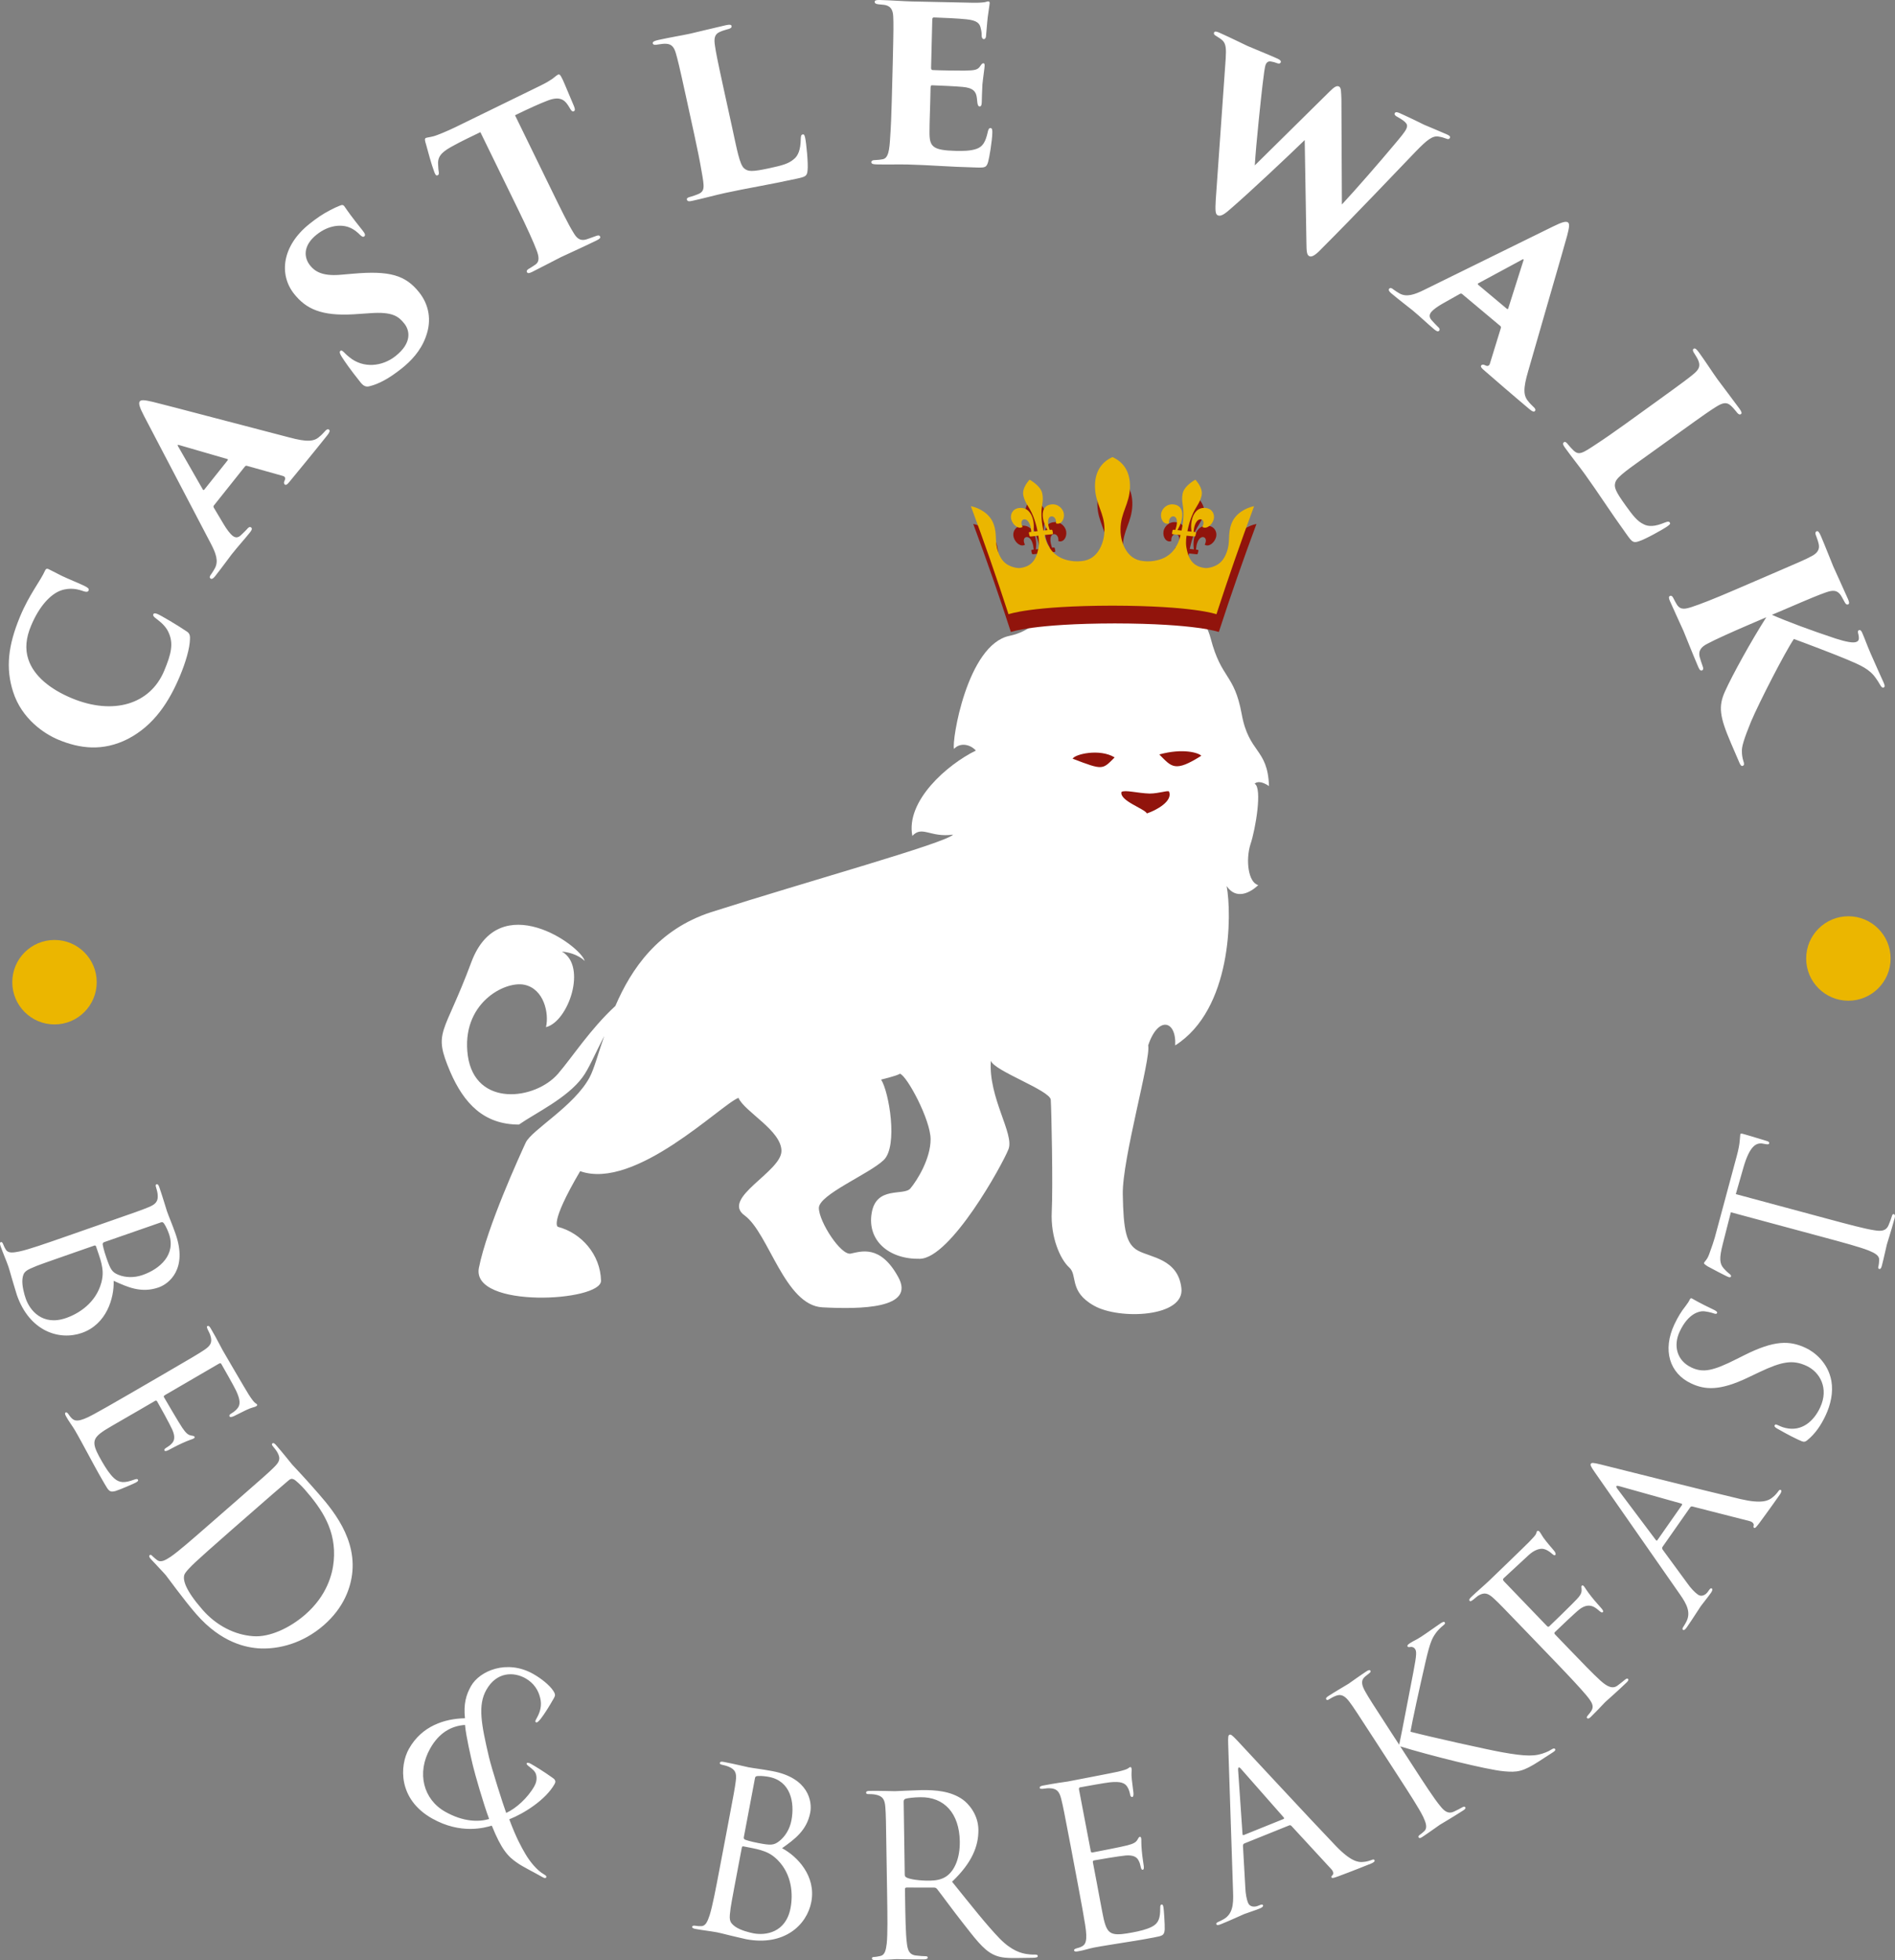
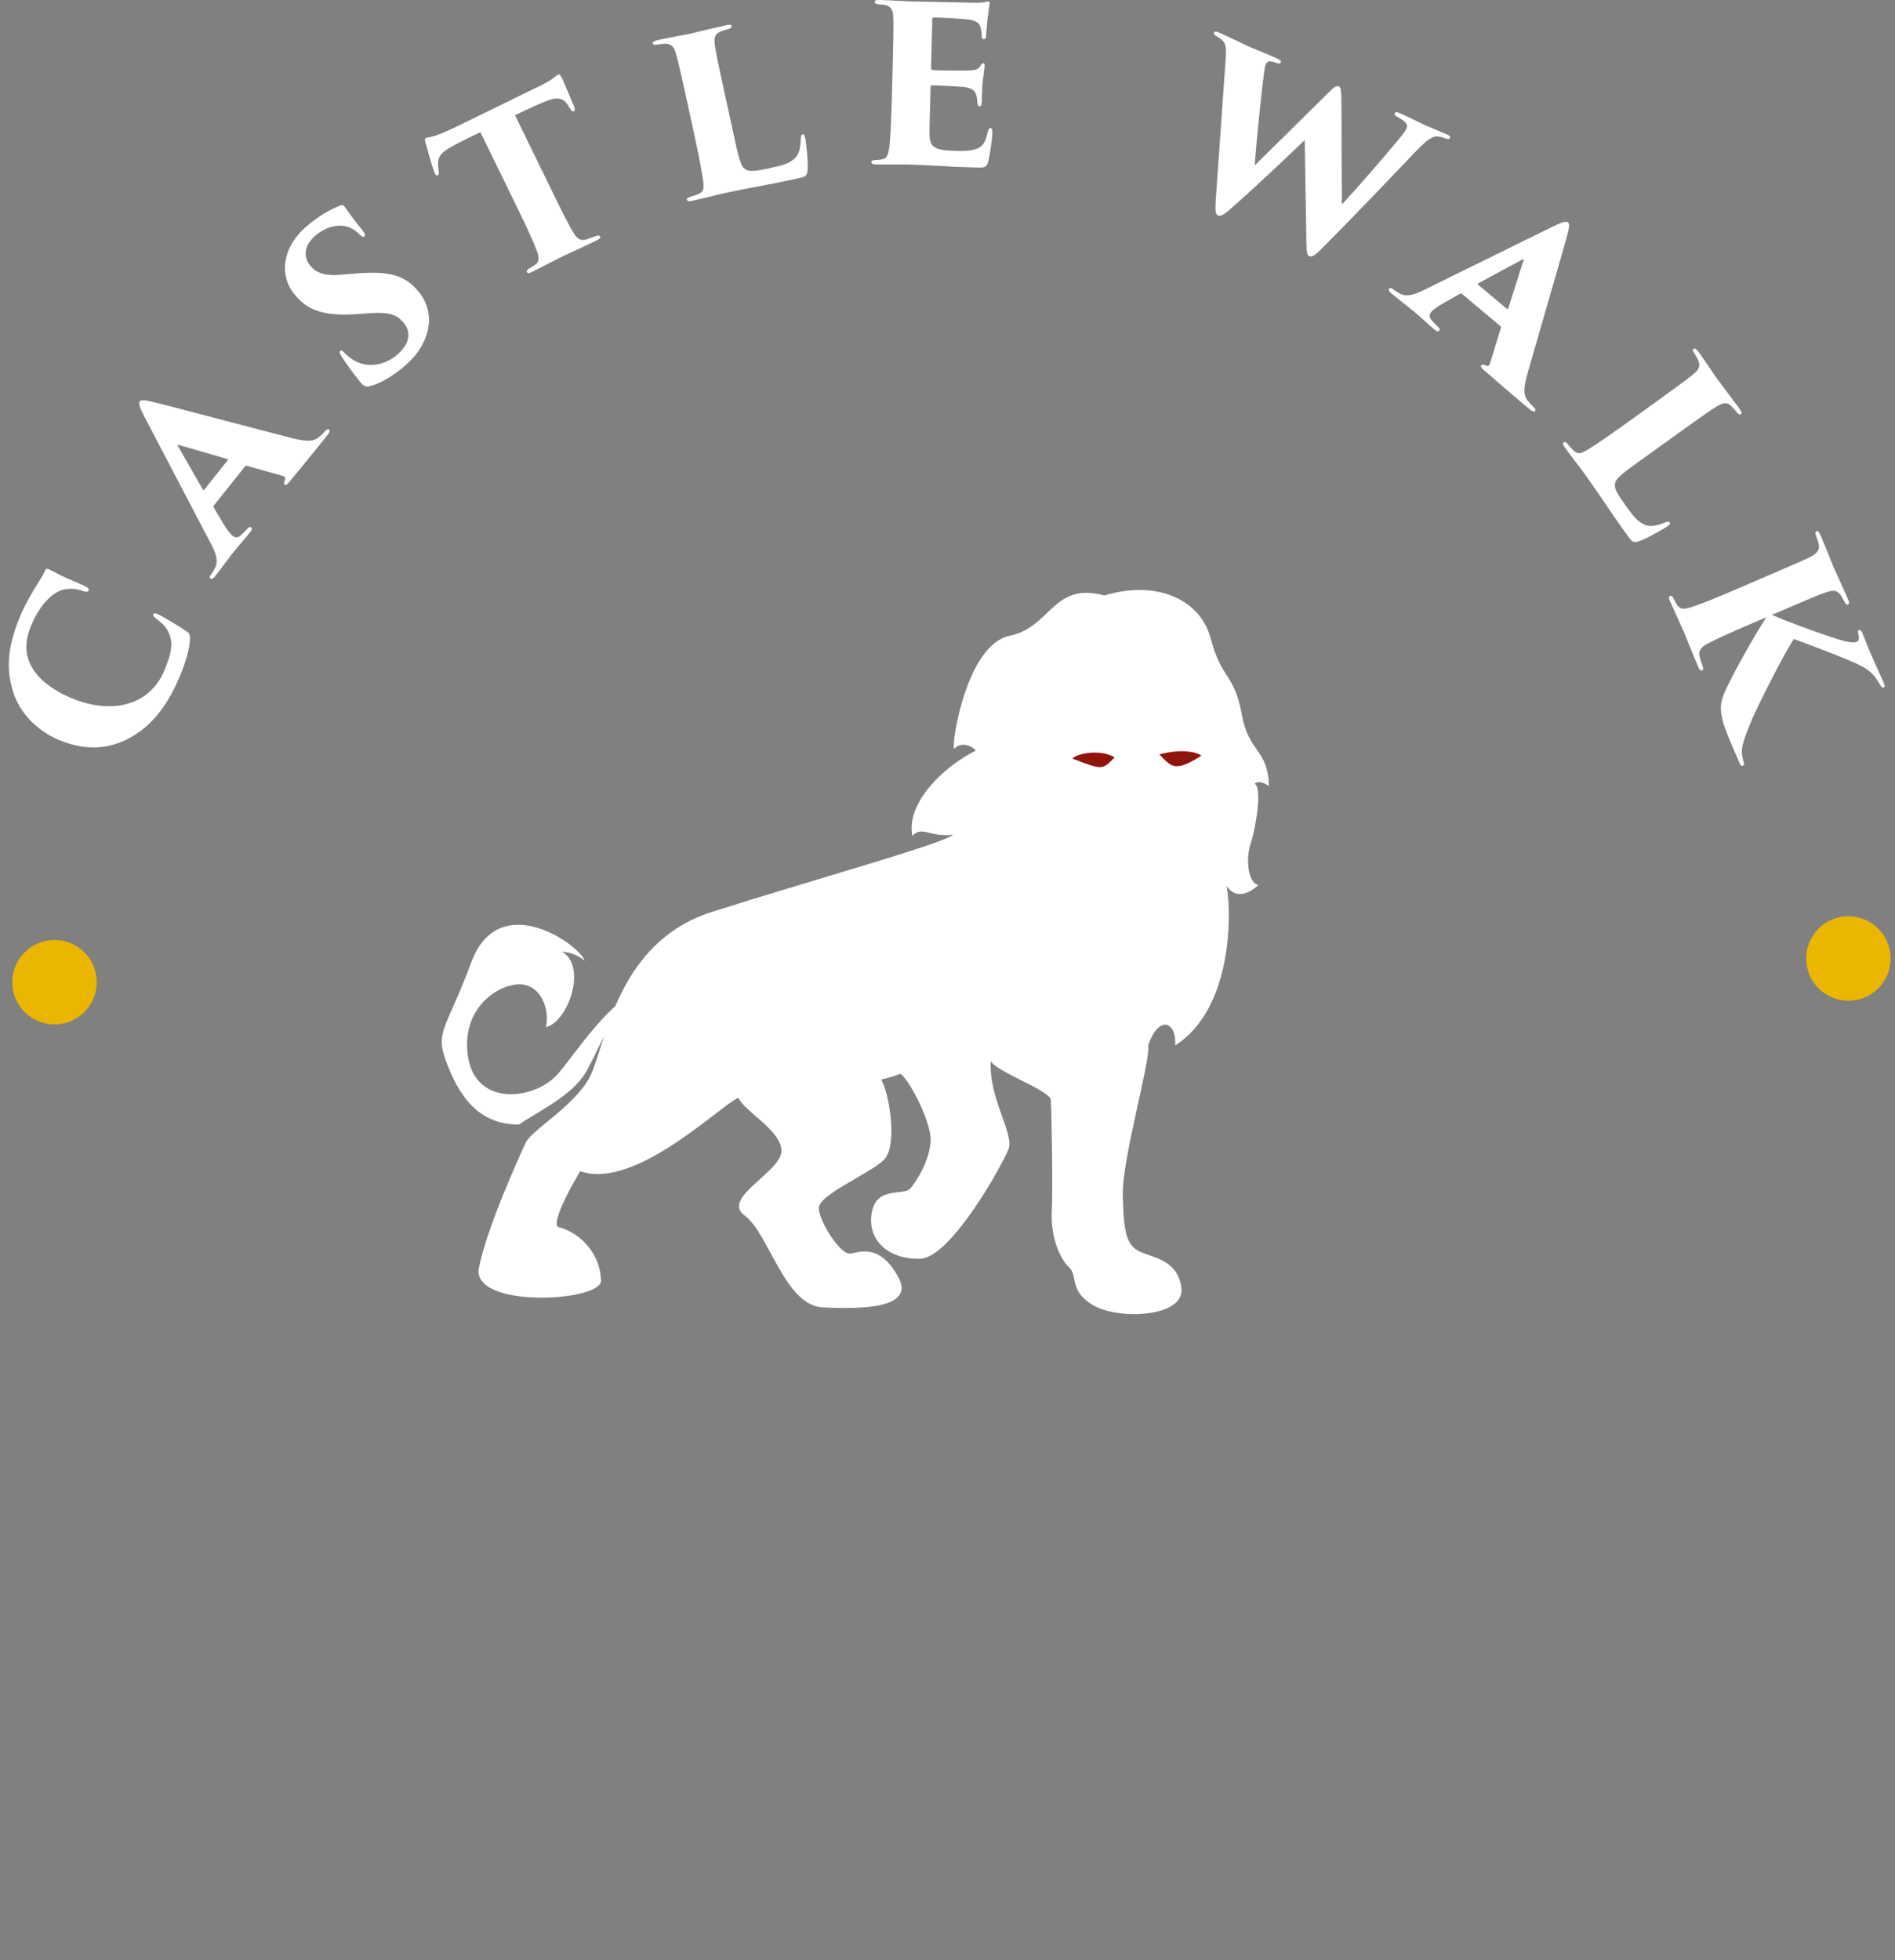
<svg xmlns="http://www.w3.org/2000/svg" xmlns:xlink="http://www.w3.org/1999/xlink" version="1.1" id="Layer_1" x="0px" y="0px" viewBox="0 0 848.41 877.29" style="enable-background:new 0 0 848.41 877.29;" xml:space="preserve">
  <rect x="0" y="0" width="848.41" height="877.29" fill="#808080" stroke="none" />
  <style type="text/css"> .st0{clip-path:url(#SVGID_2_);fill:#EBB600;} .st1{clip-path:url(#SVGID_2_);fill:#FFFFFF;} .st2{clip-path:url(#SVGID_2_);fill:#91140C;} </style>
  <g>
    <defs>
      <rect id="SVGID_1_" x="0" width="848.41" height="877.29" />
    </defs>
    <clipPath id="SVGID_2_">
      <use xlink:href="#SVGID_1_" style="overflow:visible;" />
    </clipPath>
    <path class="st0" d="M24.4,458.51c10.44,0,18.9-8.46,18.9-18.9c0-10.44-8.46-18.9-18.9-18.9s-18.9,8.46-18.9,18.9 C5.5,450.05,13.96,458.51,24.4,458.51" />
    <path class="st0" d="M827.54,447.9c10.44,0,18.9-8.46,18.9-18.9c0-10.44-8.46-18.9-18.9-18.9c-10.44,0-18.9,8.46-18.9,18.9 C808.64,439.44,817.11,447.9,827.54,447.9" />
    <path class="st1" d="M275.5,450.25c-11.23,10.35-19.25,22.89-25.66,30.33c-10.21,11.81-37.04,15.17-40.39-8.02 c-3.21-23.33,16.48-33.68,25.37-31.79c8.75,1.9,11.08,12.83,9.62,18.96c10.06-2.48,18.52-27.27,7.15-33.83 c7.15,0.73,10.21,4.23,10.21,4.23c-1.9-7-38.21-32.96-50.75,0.44c-12.4,33.39-17.35,30.62-9.48,49.14 c6.12,14.14,15.02,23.62,30.77,23.62c7.29-5.1,21.58-11.81,28.43-21.14c2.77-3.65,5.69-10.65,9.77-18.52 c-2.77,7.87-4.52,14.73-6.56,18.52c-6.85,12.83-25.81,23.48-28.58,29.16c-2.62,5.69-17.35,37.77-21,56.14 c-3.5,18.37,54.97,15.16,54.68,5.69c-0.29-11.67-8.75-21.29-19.25-24.06c0,0-4.23-0.87,9.91-24.93 c24.64,8.75,63.14-29.89,70.87-32.81c2.77,6.27,19.25,14.58,19.25,23.77c0,9.33-27.27,21.14-16.48,28.87 c10.79,7.87,17.94,40.25,34.85,41.12c16.77,0.87,42,0.73,33.83-13.71c-8.02-14.58-16.77-11.23-21.15-10.35 c-4.37,1.02-14.29-14.29-14.29-20.42c0-5.98,22.46-15.16,29.02-21.44c6.56-6.27,2.33-30.77-1.17-36.02c0,0,6.85-1.6,8.46-2.62 c3.21,1.02,13.71,20.71,13.71,29.31c0,8.75-5.98,18.37-9.04,22.02c-2.92,3.5-15.31-1.31-17.35,11.08 c-2.04,12.25,7.73,20.71,21.58,20.42c13.85-0.29,36.89-42,39.66-49c2.77-6.85-9.04-23.04-7.88-39.66 c1.31,4.52,26.54,13.27,26.83,17.5c0.29,4.23,1.02,38.35,0.44,50.02c-0.58,11.52,3.79,21.29,7.73,24.94 c4.08,3.5-0.29,10.79,11.23,17.21c11.37,6.42,40.68,5.1,39.08-7.88c-1.46-13.12-13.85-13.71-19.39-16.77 c-5.4-2.92-6.56-9.33-6.85-25.23c-0.29-15.89,12.69-60.81,11.37-66.64c4.38-13.27,12.69-11.38,12.1,0 c25.52-16.19,25.37-58.77,23.04-71.31c4.23,6.27,10.5,3.06,14.14-0.44c0,0,4.52,1.17,0,0c-4.52-1.17-5.69-11.23-3.5-18.23 c2.33-6.85,5.39-25.37,1.89-27.12c0,0,1.6-2.19,6.42,1.02c-0.58-17.06-9.04-14.44-12.25-32.37c-3.35-18.08-9.04-15.31-13.85-33.68 c-4.81-18.23-25.23-26.1-47.54-19.25c-23.33-6.27-23.62,14.14-42.58,18.08c-18.96,3.94-25.96,47.39-24.79,50.6 c2.62-2.92,7.14-2.19,9.77,0.73c-12.83,6.27-31.5,22.6-28.43,38.21c4.37-4.81,8.02,0.87,18.23-0.58 c-3.35,3.79-65.47,21-108.35,34.71C294.6,415.99,282.65,433.63,275.5,450.25" />
-     <path class="st2" d="M523.4,354.3c-0.29-0.73-4.52,0.88-8.75,0.88c-5.25-0.15-10.94-1.75-12.54-0.73 c-1.02,3.94,10.21,7.44,11.37,9.62C517.86,362.62,525.15,358.53,523.4,354.3" />
    <path class="st2" d="M480.23,339.58c1.02-2.04,12.1-4.67,18.81-0.58C493.5,344.53,493.94,344.83,480.23,339.58" />
    <path class="st2" d="M537.83,338.26c-1.17-1.31-8.17-3.5-18.81-0.58C524.56,343.22,525.87,345.85,537.83,338.26" />
-     <path class="st1" d="M777.14,534.46c1.19-4.04,2.29-8.1,3.48-12.14c2.7-9.24,5.55-10.96,8.53-10.47c0.39,0.11,0.7,0.09,1.09,0.19 c1.38,0.27,1.72,0.15,1.85-0.33c0.1-0.39-0.2-0.78-1.08-1.02c-1.06-0.29-7.66-2.38-10.57-3.16c-0.58-0.16-1.16-0.31-1.29,0.17 c-0.1,0.39-0.05,1.34-0.25,2.84c-0.13,1.63-0.53,3.91-1.37,7l-9.78,36.3c-0.31,1.16-1.5,4.79-2.54,7.52 c-0.9,2.56-2.13,3.27-2.31,3.95c-0.1,0.39,1.05,1.11,1.58,1.46c0.72,0.4,8.53,4.58,9.49,4.84c0.58,0.16,0.92,0.04,1-0.25 c0.1-0.39-0.01-0.73-0.71-1.23c-0.6-0.47-1.2-0.95-2.56-2.45c-1.91-2.17-1.96-4.68-0.44-10.71c1.18-4.77,2.48-9.61,3.67-14.38 l40.95,11.03c9.29,2.5,16.94,4.56,20.88,6.14c2.7,1.14,4.7,2.2,4.57,4.24c-0.04,0.92-0.16,2.14-0.39,3.01 c-0.16,0.58,0.08,0.85,0.37,0.93c0.58,0.16,0.91-0.28,1.19-1.34c0.78-2.9,2.13-9.08,2.26-9.57c0.13-0.48,2.06-6.5,3.5-11.83 c0.29-1.07,0.13-1.63-0.36-1.76c-0.29-0.08-0.63,0.04-0.79,0.62c-0.23,0.87-1,2.95-1.56,4.25c-1.17,2.8-3.46,2.81-6.34,2.34 c-4.2-0.61-11.84-2.67-21.14-5.17L777.14,534.46z M817.31,633.59c2.3-4.9,3.51-10.31,2.62-15.49c-1.51-8.35-7.72-13.04-11.45-14.78 c-7.26-3.41-14.08-3.51-27.55,3.24l-3.19,1.6c-10.9,5.52-15.27,6.34-20.44,3.92c-6.62-3.11-8.23-9.84-5.29-16.1 c3.92-8.35,8.88-9.01,10.13-9.09c1.25-0.08,3.96,0.53,5.09,0.95c0.77,0.25,1.27,0.37,1.52-0.17c0.21-0.45-0.34-0.93-1.79-1.61 c-6.17-2.9-9-4.66-9.45-4.88c-0.45-0.21-0.72-0.12-1.06,0.61c-0.34,0.73-0.77,1.41-1.94,2.96c-1.61,2.01-3.21,4.48-4.87,8.01 c-5.41,11.53-2.19,21.9,7.52,26.45c6.17,2.9,12.82,3.36,25.23-2.55l5.27-2.51c10.11-4.78,14.97-5.71,21.23-2.77 c5.81,2.73,10.07,9.93,5.98,18.64c-2.85,6.08-8.21,10.88-15.56,9.09c-1.4-0.32-2.67-0.92-3.49-1.3c-0.73-0.34-1.04-0.38-1.3,0.17 c-0.21,0.45,0.16,0.85,1.11,1.41c1.41,0.77,4.87,2.84,9.41,4.97c2.45,1.15,2.86,1.23,4.09,0.26 C812.71,641.73,815.31,637.86,817.31,633.59 M742.02,689.35c-0.17,0.25-0.45,0.29-0.75-0.16l-17.1-22.76 c-0.94-1.27-0.66-1.68,0.86-1.23l27.63,7.74c0.39,0.15,0.63,0.32,0.34,0.73L742.02,689.35z M756.71,674.67 c0.29-0.41,0.57-0.46,1.01-0.39l25.55,6.52c1.66,0.43,2.05,1.44,1.87,2.05c-0.15,0.39-0.16,0.75,0.17,0.98 c0.49,0.35,1.12-0.56,2.3-2.06c4.13-5.55,8.34-11.54,9.2-12.77c0.63-0.9,0.99-1.76,0.49-2.1c-0.41-0.29-0.78,0.07-1.13,0.56 c-0.46,0.66-1.46,1.91-2.74,2.86c-1.7,1.38-4.68,2.84-14.06,0.67c-15.99-3.74-58.93-14.62-62.91-15.57 c-3.24-0.8-3.88-0.76-4.22-0.27c-0.35,0.49-0.08,1.17,1.93,4.05l37.92,54.37c3.07,4.35,5.04,8.18,2.88,12.3 c-0.38,0.71-0.81,1.51-1.22,2.09c-0.52,0.74-0.64,1.26-0.31,1.49c0.49,0.35,1-0.03,1.75-1.1c2.7-3.86,5.62-8.55,6.26-9.45 c0.63-0.9,3.18-4.01,4.56-5.98c0.52-0.74,0.87-1.59,0.38-1.94c-0.33-0.23-0.66-0.1-1.24,0.72c-0.17,0.25-0.35,0.49-0.52,0.74 c-0.98,1.4-2.81,2.44-4.45,1.29c-1.48-1.04-3.16-2.83-4.69-5l-11.08-15.11c-0.3-0.45-0.37-0.87-0.08-1.28L756.71,674.67z M696.14,743.58c6.53,6.79,11.33,11.92,14.1,15.23c2.84,3.39,3.38,4.96,2.28,6.85c-0.37,0.63-0.95,1.33-1.6,2.1 c-0.58,0.7-0.59,0.98-0.38,1.2c0.42,0.43,0.92,0.23,1.71-0.53c1.73-1.67,4.85-4.94,6.22-6.4l0.65-0.62 c0.36-0.35,5.05-4.44,9.09-8.33c0.79-0.76,1.02-1.26,0.67-1.62c-0.28-0.29-0.63-0.22-1.35,0.33c-0.86,0.69-2.16,1.8-3.24,2.56 c-2.16,1.66-4.48,0.84-7.83-2.21c-3.41-3.11-8.35-8.24-14.26-14.38l-5.91-6.14c-0.49-0.51-0.48-0.79-0.12-1.14 c1.23-1.18,9.1-8.76,11.12-10.28c4.24-3.11,6.89-0.79,8.57,0.66c0.77,0.65,1.33,1.09,1.76,0.67c0.36-0.35,0.02-0.85-0.68-1.71 c-0.97-1.15-2.64-2.89-4.51-5.26c-2.08-2.59-2.9-4.17-3.32-4.6c-0.35-0.36-0.63-0.51-0.92-0.23c-0.29,0.28-0.16,0.71-0.1,1.49 c0.17,2.2-0.7,3.18-4.46,6.93c-2.89,2.92-7.01,6.88-9.97,9.73c-0.43,0.42-0.71,0.27-1.13-0.16l-19.18-19.94 c-0.56-0.58-0.55-1-0.11-1.42c3.75-3.47,7.51-6.95,11.26-10.42c2.17-1.94,4.02-2.62,5.58-2.73c1.85-0.11,3.8,1.35,4.85,2.29 c0.7,0.58,1.05,0.8,1.41,0.45c0.29-0.28,0.09-1.2-0.74-2.07c-1.8-2.16-2.91-3.32-4.64-5.69c-0.69-1.01-1.37-2.29-1.72-2.66 c-0.35-0.36-0.77-0.51-1.06-0.23c-0.14,0.14-0.29,0.56-0.37,0.91c-0.23,0.92-1.53,2.17-3.12,3.84 c-1.59,1.67-16.26,15.78-17.7,17.17c-2.6,2.5-5.55,4.93-8.37,7.64c-0.79,0.77-1.02,1.26-0.6,1.69c0.35,0.36,0.99-0.12,1.71-0.68 c0.72-0.55,1.44-1.25,1.95-1.59c2.87-1.79,4.56-1.19,7.07,1.13c2.37,2.17,4.31,4.2,15.16,15.47L696.14,743.58z M622.91,775.5 c-8.51-13.12-10.03-15.48-11.61-18.28c-1.74-3.05-2.16-5.17-0.05-6.9c0.79-0.63,0.87-0.68,1.74-1.37c0.7-0.58,0.76-0.85,0.54-1.19 c-0.27-0.42-0.8-0.32-1.73,0.28c-2.52,1.64-7.66,5.32-8.08,5.6c-0.42,0.27-6.22,3.67-9,5.47c-0.93,0.6-1.24,1.04-0.91,1.54 c0.22,0.34,0.58,0.34,1.25-0.09c0.59-0.38,2.16-1.28,3.25-1.63c2.12-0.78,3.89,0.11,5.91,2.86c1.91,2.58,3.44,4.94,11.95,18.06 l9.6,14.81c5.23,8.08,9.54,14.72,11.41,18.53c1.24,2.66,1.99,4.92,0.53,6.35c-0.65,0.66-1.52,1.34-2.02,1.67 c-0.76,0.49-0.71,0.94-0.54,1.19c0.33,0.5,0.8,0.32,1.73-0.28c2.52-1.64,7.32-5.11,7.74-5.38c0.42-0.27,5.88-3.45,10.51-6.45 c0.93-0.6,1.15-0.99,0.88-1.41c-0.16-0.25-0.63-0.43-1.39,0.07c-0.51,0.33-2.3,1.25-3.58,1.84c-2.74,1.3-4.45-0.22-6.28-2.5 c-2.71-3.26-7.02-9.91-12.25-17.98l-5.62-8.66c13.13,4.03,38.79,10.46,46.4,11.14c5.97,0.55,8.51,0.22,15.83-4.52l6.22-4.03 c0.92-0.6,1.15-0.99,0.88-1.41c-0.27-0.42-0.89-0.26-1.56,0.17c-0.84,0.55-1.74,1.01-2.6,1.33c-4.53,1.86-8.67,1.92-19.77-0.09 c-6.35-1.14-31.75-6.78-40.81-9.15c0.61-3.86,4.04-19.58,6.8-31.53c1.89-8.15,2.83-10.2,4.39-12.4c0.85-1.27,2.15-2.59,3.64-3.79 c0.7-0.58,0.76-0.85,0.54-1.19c-0.22-0.34-0.63-0.43-1.81,0.34c-1.35,0.87-6.15,4.34-8.75,6.03c-2.86,1.85-2.77,1.44-5.21,3.02 c-0.76,0.49-1.15,0.99-0.93,1.32c0.22,0.34,0.5,0.4,1.25,0.27c0.84-0.18,1.69,0.22,2.13,0.89c0.65,1.01,0.86,2.07-0.8,10.56 c-1.7,8.63-5.34,28.07-6.31,32.29L622.91,775.5z M556.82,821.34c-0.28,0.11-0.54,0-0.54-0.54l-1.95-28.4 c-0.1-1.58,0.37-1.77,1.39-0.56l18.96,21.54c0.24,0.33,0.36,0.61-0.11,0.8L556.82,821.34z M577.13,817.03 c0.47-0.19,0.73-0.08,1.06,0.22l17.87,19.38c1.16,1.26,0.94,2.32,0.45,2.73c-0.33,0.24-0.54,0.54-0.39,0.91 c0.22,0.56,1.25,0.15,3.05-0.47c6.49-2.4,13.28-5.14,14.67-5.7c1.02-0.41,1.78-0.94,1.56-1.49c-0.19-0.46-0.69-0.37-1.25-0.15 c-0.74,0.3-2.27,0.81-3.85,0.91c-2.18,0.23-5.47-0.17-12.16-7.09c-11.37-11.84-41.46-44.35-44.28-47.32 c-2.28-2.43-2.84-2.75-3.4-2.52c-0.56,0.22-0.71,0.93-0.58,4.45l2.19,66.25c0.2,5.32-0.23,9.61-4.28,11.89 c-0.71,0.39-1.51,0.82-2.16,1.09c-0.84,0.34-1.23,0.71-1.08,1.08c0.22,0.56,0.86,0.52,2.07,0.03c4.37-1.76,9.37-4.1,10.39-4.52 c1.02-0.41,4.85-1.63,7.08-2.54c0.84-0.34,1.6-0.86,1.37-1.42c-0.15-0.37-0.5-0.45-1.43-0.07c-0.28,0.11-0.56,0.23-0.84,0.34 c-1.58,0.64-3.68,0.51-4.43-1.35c-0.67-1.67-1.11-4.09-1.21-6.75l-1.06-18.71c0-0.54,0.16-0.93,0.63-1.12L577.13,817.03z M482.65,843.76c1.67,8.76,2.54,13.8,3.17,17.66c1.21,7.42,0.2,9.05-1.78,9.93c-0.65,0.33-1.24,0.44-2.21,0.73 c-0.57,0.21-1.03,0.5-0.97,0.8c0.11,0.59,0.64,0.69,1.73,0.49c2.58-0.39,4.87-1.24,7.23-1.69c3.84-0.73,8.41-1.4,12.37-2.06 c3.86-0.64,7.15-1.06,14.43-2.45c3.84-0.73,4.63-0.88,4.83-3.58c0.1-2.16-0.39-9.01-0.54-9.8c-0.13-0.69-0.28-1.48-0.87-1.36 c-0.49,0.09-0.61,0.53-0.6,1.65c0.02,4.38-0.67,6.66-3.63,8.25c-2.51,1.3-5.74,2.02-8.69,2.58c-3.84,0.73-6.54,1.05-8.34,0.67 c-2.65-0.51-3.65-2.57-4.62-6.57c-0.49-2.05-2.58-13.49-3.22-16.84l-1.65-8.67c-0.08-0.39,0.07-0.73,0.56-0.82 c1.67-0.32,11.46-1.98,14.17-2.2c3.62-0.28,5.07,0.87,5.74,2.27c0.46,0.83,0.75,1.8,0.92,2.68c0.15,0.79,0.4,1.56,0.99,1.44 c0.39-0.08,0.5-0.61,0.41-1.61c-0.16-1.4-0.6-3.66-0.88-6.77c-0.33-3.31-0.15-5.07-0.27-5.67c-0.11-0.59-0.35-0.75-0.64-0.69 c-0.39,0.08-0.61,0.53-0.99,1.21c-0.76,1.37-1.98,1.91-4.6,2.61c-2.23,0.63-14.34,2.94-15.62,3.19c-0.49,0.09-0.65-0.18-0.78-0.87 l-5.19-27.18c-0.13-0.69,0.01-1.02,0.4-1.1c1.08-0.21,11.84-2.16,13.55-2.28c4.41-0.43,6.66,0.16,7.79,2.29 c0.45,0.73,0.87,1.88,1.11,3.16c0.15,0.79,0.44,1.24,1.03,1.13c0.39-0.08,0.56-0.82,0.47-1.83c-0.29-2.6-0.55-4.49-0.73-5.98 c-0.33-2.79,0.04-4.09-0.1-4.78c-0.09-0.49-0.27-0.87-0.56-0.81c-0.3,0.06-0.47,0.19-1.01,0.6c-0.53,0.41-2.27,0.94-4.42,1.46 c-2.25,0.53-21.84,4.27-22.53,4.41c-6.26,0.89-8.92,1.4-11.18,1.83c-1.08,0.21-1.54,0.5-1.42,1.09c0.08,0.39,0.68,0.38,1.39,0.35 c0.9-0.07,2.19-0.32,2.91-0.25c3.38,0.07,4.47,1.49,5.31,4.8c0.8,3.11,1.32,5.87,4.26,21.23L482.65,843.76z M404.58,806.32 c-0.01-0.6,0.29-1.01,0.78-1.22c1-0.32,3.7-0.66,6.71-0.7c10.73-0.16,17.45,7.26,17.64,19.79c0.11,7.62-2.41,13.07-5.89,15.53 c-2.28,1.64-5.08,1.98-7.49,2.02c-4.41,0.07-9.03-0.57-10.55-1.45c-0.51-0.29-0.71-0.69-0.72-1.19L404.58,806.32z M397.18,848.14 c0.14,9.62,0.26,17.54-0.18,21.76c-0.36,2.91-0.83,5.13-2.83,5.56c-0.9,0.21-2.1,0.43-3,0.45c-0.6,0.01-0.8,0.31-0.79,0.61 c0.01,0.6,0.51,0.79,1.62,0.78c3.01-0.04,9.32-0.44,9.42-0.44c0.5-0.01,6.82,0.2,12.33,0.12c1.1-0.02,1.6-0.32,1.59-0.82 c-0.01-0.3-0.21-0.6-0.81-0.59c-0.9,0.01-3.11-0.15-4.52-0.34c-3.01-0.36-3.65-2.55-3.99-5.45c-0.56-4.2-0.68-12.12-0.82-21.74 l-0.04-2.41c-0.01-0.5,0.19-0.8,0.69-0.81l12.33,0.02c0.6-0.01,0.9,0.19,1.31,0.58c2.04,2.58,6.85,9.22,11.14,14.67 c5.82,7.43,9.4,12.29,13.75,14.54c2.63,1.36,5.14,1.83,10.75,1.75l7.12-0.1c1.8-0.03,2.4-0.24,2.39-0.84 c-0.01-0.3-0.41-0.6-0.91-0.59c-0.6,0.01-2.01,0.03-3.91-0.24c-2.51-0.36-6.84-1.4-12.34-7.04c-5.9-6.13-12.85-14.95-21.23-25.35 c8.9-8.45,11.9-15.92,11.79-23.33c-0.1-6.92-4.58-11.76-7.12-13.53c-5.37-3.73-12.09-4.23-18.41-4.14 c-3.11,0.05-10.72,0.46-11.82,0.48c-0.5,0.01-6.82-0.2-11.33-0.13c-1.1,0.02-1.6,0.22-1.59,0.83c0.01,0.4,0.41,0.59,0.81,0.59 c0.9-0.01,2.61,0.06,3.41,0.25c3.32,0.65,4.14,2.24,4.39,5.65c0.25,3.2,0.29,6.01,0.52,21.65L397.18,848.14z M332.12,826.98 c0.09-0.49,0.33-0.65,0.72-0.58c1.48,0.28,6.4,1.21,7.65,1.65c2.31,0.74,4.71,1.51,7.63,4.41c6.6,6.66,6.94,15.6,5.82,21.51 c-2.11,11.13-11.22,12.36-16.54,11.36c-1.77-0.34-5.97-1.34-8.39-3.12c-2.77-2.06-2.51-3.43-1.89-8.32 c0.18-1.5,2.49-13.71,3.93-21.29L332.12,826.98z M338.03,795.76c0.11-0.59,0.46-0.83,1.39-0.86c1.65-0.1,3.74,0.2,4.82,0.4 c9.65,1.83,11.64,11.29,10.09,19.46c-0.76,4.04-2.91,7.3-5.43,9.28c-2.52,1.97-3.93,1.91-9.45,0.86c-3.64-0.69-5.36-1.32-5.93-1.53 c-0.46-0.29-0.61-0.53-0.48-1.21L338.03,795.76z M322.28,835.83c-1.79,9.46-3.27,17.24-4.54,21.28c-0.93,2.78-1.76,4.97-3.8,4.99 c-0.92,0.03-1.63,0-2.42-0.15c-1.28-0.24-1.55,0.11-1.61,0.41c-0.09,0.49,0.36,0.78,1.45,0.99c3.45,0.65,6.56,0.94,9.71,1.53 c0.39,0.07,3.13,0.7,5.95,1.43c2.84,0.64,5.95,1.43,7.04,1.64c16.84,3.19,27.19-6.18,29.18-16.72c2.18-11.52-6.24-20.36-13.1-24.01 c5.54-3.95,11.09-7.9,12.62-15.98c0.93-4.92-0.75-15.45-16.9-18.51c-4.53-0.86-8.43-1.29-10.79-1.74 c-0.49-0.09-6.64-1.56-11.08-2.4c-1.08-0.21-1.61-0.1-1.72,0.49c-0.08,0.39,0.28,0.66,1.17,0.83c0.39,0.08,2.05,0.49,2.8,0.84 c3.12,1.3,3.61,3.03,3.17,6.42c-0.4,3.19-0.92,5.95-3.83,21.31L322.28,835.83z M199.31,810.89c-9.78-5.51-12.87-17.38-6.72-28.3 c3.94-6.99,9.39-10.13,15.6-10.54c0.43,4.96,2.65,14.49,3.54,18.22c0.89,3.73,4.68,17.02,7.26,23.88 C214.29,815.54,207.43,815.47,199.31,810.89 M193.46,813.92c12.93,7.28,23.59,4.09,26.73,3.21c4.28,10.58,7.17,13.82,11.43,16.68 c2.65,1.84,6.29,3.54,11.35,6.4c0.79,0.44,1.32,0.51,1.57,0.08c0.29-0.52-0.27-0.96-1.05-1.4c-3.14-1.77-6.44-5.93-8.3-9.17 c-1.66-2.78-4.17-7.3-7.18-15.44c6.5-2.55,16.27-8.66,20.26-15.74c0.49-0.87,0.62-1.72-0.59-2.63c-4.6-3.28-8.04-5.34-10.13-6.52 c-0.7-0.39-1.5-0.61-1.74-0.18c-0.25,0.44,0.49,0.97,1.35,1.68c1.04,0.82,2.42,1.83,2.84,3.33c0.57,2.05-0.01,3.91-0.75,5.22 c-3,5.33-8.31,10.05-12.62,11.99c-1.47-3.93-6.55-20.03-7.7-24.93c-3.52-14.99-5.04-23.32-1.2-30.13 c4.63-8.21,12.3-8.14,17.54-5.19c3.75,2.12,5.75,5.31,6.57,8.76c0.87,3.36,0,6.33-1.48,8.95c-0.74,1.31-0.85,1.71-0.41,1.96 c0.44,0.25,0.99-0.13,2.14-1.55c1.63-2.07,4.02-5.91,5.84-9.14c0.69-1.22,0.9-1.8-0.44-3.7c-1.59-2.28-5.04-5.14-8.8-7.26 c-11.7-6.6-23.95-1.41-27.83,5.49c-2.21,3.93-3.36,8-2.69,14.37c-9.08,0.18-19.29,3.4-25.05,13.62 C178.83,790.26,178.17,805.31,193.46,813.92 M113.11,676.54c5.81-5.08,13.51-11.81,16.14-13.98c0.83-0.72,1.41-0.83,2.3-0.41 c0.83,0.34,3.5,2.93,4.82,4.44c7.85,8.98,14.31,18.51,13.04,32.14c-0.54,5.93-3.1,15.49-12.69,23.87 c-6.94,6.07-16.04,10.29-23.32,9.73c-8.35-0.56-16.59-4.81-22.72-11.83c-7.78-8.91-8.77-13.24-8.2-15.47 c0.3-1.33,3.19-4.12,5.01-5.84c1.37-1.33,8.25-7.47,16.25-14.47L113.11,676.54z M93.08,682.86c-7.25,6.33-13.21,11.54-16.71,13.94 c-2.45,1.61-4.44,2.68-6.06,1.44c-0.75-0.55-1.35-1.08-2.15-1.85c-0.53-0.6-0.89-0.56-1.11-0.36c-0.45,0.4-0.27,0.91,0.45,1.74 c0.99,1.13,2.66,2.74,3.98,4.25c1.46,1.52,2.58,2.8,2.71,2.95c0.33,0.38,2.35,3.14,5.02,6.66c2.61,3.44,5.88,7.64,8.72,10.89 c11.22,12.83,22.44,15.01,28.67,15.29c8.15,0.33,18.9-2.14,28.41-10.45c8.98-7.85,12.15-16.87,12.77-24.08 c1.43-17.1-11.32-30.32-17.85-37.79c-3.96-4.53-8.34-9.09-9.13-9.99c-0.33-0.38-4.26-5.33-7.23-8.73 c-0.73-0.83-1.21-1.08-1.66-0.68c-0.3,0.26-0.19,0.7,0.27,1.23c0.59,0.68,1.64,2.03,2.02,2.76c1.65,2.95,0.77,4.39-1.66,6.78 c-2.28,2.26-4.4,4.11-16.17,14.4L93.08,682.86z M57.53,624.16c-7.71,4.49-12.18,6.98-15.61,8.86c-6.6,3.61-8.47,3.19-9.96,1.62 c-0.53-0.51-0.83-1.03-1.42-1.84c-0.39-0.47-0.81-0.8-1.07-0.65c-0.52,0.3-0.44,0.84,0.11,1.79c1.23,2.3,2.78,4.18,3.99,6.26 c1.97,3.38,4.12,7.46,6.05,10.98c1.88,3.43,3.37,6.39,7.11,12.8c1.97,3.38,2.37,4.07,4.98,3.37c2.07-0.63,8.37-3.37,9.06-3.77 c0.61-0.35,1.3-0.76,1-1.28c-0.25-0.43-0.7-0.4-1.75-0.02c-4.13,1.48-6.5,1.58-8.98-0.68c-2.06-1.94-3.81-4.74-5.32-7.34 c-1.97-3.38-3.16-5.82-3.41-7.64c-0.4-2.67,1.21-4.3,4.66-6.54c1.77-1.15,11.87-6.91,14.81-8.63l7.62-4.44 c0.35-0.2,0.71-0.18,0.96,0.25c0.86,1.47,5.68,10.15,6.78,12.64c1.47,3.32,0.86,5.07-0.24,6.17c-0.63,0.71-1.44,1.3-2.22,1.76 c-0.69,0.4-1.34,0.89-1.03,1.41c0.2,0.35,0.74,0.27,1.65-0.15c1.26-0.62,3.26-1.78,6.09-3.08c3.01-1.41,4.73-1.83,5.25-2.13 c0.52-0.3,0.59-0.58,0.44-0.84c-0.2-0.35-0.7-0.4-1.47-0.53c-1.54-0.26-2.46-1.24-4-3.47c-1.33-1.89-7.54-12.55-8.19-13.67 c-0.25-0.43-0.04-0.67,0.56-1.03l23.91-13.92c0.61-0.35,0.97-0.33,1.17,0.02c0.56,0.95,5.97,10.45,6.65,12.02 c1.87,4.01,2.07,6.34,0.43,8.1c-0.54,0.66-1.48,1.44-2.61,2.1c-0.69,0.4-1.03,0.83-0.72,1.35c0.2,0.35,0.96,0.25,1.88-0.16 c2.35-1.14,4.05-2.01,5.4-2.68c2.53-1.24,3.87-1.32,4.47-1.68c0.43-0.25,0.73-0.54,0.58-0.8c-0.15-0.26-0.34-0.38-0.9-0.75 c-0.56-0.37-1.64-1.83-2.84-3.68c-1.25-1.94-11.29-19.18-11.64-19.79c-2.92-5.61-4.28-7.95-5.44-9.94 c-0.55-0.95-0.98-1.28-1.5-0.98c-0.35,0.2-0.13,0.77,0.14,1.43c0.37,0.83,1.02,1.96,1.2,2.66c1.06,3.21,0.08,4.71-2.77,6.6 c-2.67,1.79-5.1,3.2-18.61,11.07L57.53,624.16z M42.13,557.53c0.47-0.16,0.73-0.04,0.86,0.34c0.49,1.42,2.14,6.15,2.38,7.45 c0.51,2.37,1.05,4.84-0.01,8.81c-2.48,9.04-10.06,13.8-15.74,15.78c-10.7,3.73-16.31-3.55-18.09-8.67 c-0.59-1.7-1.82-5.84-1.48-8.82c0.4-3.43,1.72-3.89,6.26-5.79c1.39-0.59,13.13-4.68,20.41-7.22L42.13,557.53z M72.14,547.08 c0.57-0.2,0.95-0.01,1.44,0.77c0.91,1.38,1.69,3.34,2.06,4.38c3.23,9.28-3.97,15.72-11.83,18.45c-3.88,1.35-7.78,1.12-10.75-0.08 c-2.96-1.2-3.62-2.45-5.46-7.76c-1.22-3.5-1.53-5.31-1.63-5.91c0.02-0.54,0.15-0.79,0.81-1.03L72.14,547.08z M29.55,553.42 c-9.09,3.17-16.57,5.77-20.71,6.68c-2.88,0.58-5.19,0.96-6.23-0.8c-0.49-0.79-0.81-1.42-1.08-2.17c-0.43-1.23-0.87-1.29-1.16-1.19 c-0.47,0.17-0.5,0.7-0.14,1.74c1.15,3.31,2.46,6.15,3.52,9.18c0.13,0.38,0.96,3.06,1.73,5.87c0.86,2.78,1.73,5.87,2.09,6.92 c5.64,16.19,18.92,20.48,29.05,16.95c11.08-3.86,14.53-15.57,14.27-23.34c6.19,2.83,12.38,5.67,20.14,2.96 c4.73-1.65,13.01-8.35,7.6-23.88c-1.52-4.35-3.09-7.95-3.88-10.22c-0.17-0.47-1.96-6.54-3.44-10.8c-0.36-1.04-0.72-1.45-1.28-1.25 c-0.38,0.13-0.44,0.58-0.14,1.43c0.13,0.38,0.6,2.02,0.67,2.84c0.43,3.35-0.83,4.64-3.98,5.95c-2.96,1.24-5.61,2.17-20.38,7.31 L29.55,553.42z" />
    <path class="st1" d="M798.7,272.89c13.86-5.96,15.69-6.64,18.62-7.69s5.22-1.4,7.02,1.54c0.76,1.26,0.99,1.8,1.42,2.57 c0.59,1.12,1.05,1.45,1.67,1.19c0.45-0.19,0.65-0.7,0-2.22c-1.39-3.22-6.3-13.92-6.65-14.73c-0.27-0.62-3.92-9.86-5.58-13.71 c-0.73-1.7-1.31-2.3-1.84-2.07c-0.8,0.35-0.68,1.14-0.18,2.3c0.3,0.93,0.8,2.1,1.1,3.55c0.48,2.34-0.71,4.01-3.14,5.27 c-2.74,1.5-5.25,2.57-19.11,8.53l-15.74,6.77c-8.67,3.73-15.01,6.24-18.92,7.5c-2.71,0.85-4.97,1.5-6.61-1.08 c-0.6-0.91-0.99-1.8-1.46-2.66c-0.42-0.98-0.96-1.49-1.59-1.23c-0.72,0.31-0.62,1.01-0.12,2.17c1.27,2.95,5.92,13.03,6.11,13.48 c0.35,0.8,4.19,10.49,6.73,16.39c0.58,1.34,1.18,1.51,1.62,1.31c0.45-0.19,0.7-0.83,0.24-1.9c-0.41-1.2-0.94-2.67-1.3-4 c-0.86-3.23,1.11-4.82,3.26-5.96c3.6-1.97,11.7-5.56,18.67-8.56l7.87-3.38c-6.9,10.81-15.23,25.94-18.48,33.16 c-3.05,6.71-2.44,11.33,2.64,23.13l3.77,8.76c0.42,0.98,0.86,1.75,1.57,1.44c0.72-0.31,0.62-1.01,0.18-2.3 c-0.44-1.51-0.63-2.7-0.61-4.61c0.02-1.92,0.95-5.18,4.1-12.89c3.68-8.68,15.22-31.13,19.18-36.96c3.5,1.25,18.31,6.85,24.01,9.27 c5.96,2.52,9.87,4.23,12.65,8.23c0.73,0.96,1.16,1.72,1.92,2.99c0.59,1.12,1.14,1.42,1.59,1.22c0.62-0.27,0.65-0.7,0-2.22 c-0.5-1.16-3.49-7.61-5.72-12.8c-2.19-5.1-2.17-5.53-3.9-9.56c-0.42-0.98-0.97-1.28-1.42-1.08c-0.63,0.27-0.5,1.06-0.24,1.9 c0.48,2.34,0.09,2.93-0.89,3.35c-1.43,0.61-4.66-0.01-9.33-1.5c-10.99-3.64-21.84-7.67-28.51-10.62L798.7,272.89z M750.95,194.23 c13.03-9.39,14.66-10.45,17.3-12.11c2.88-1.83,4.78-2.36,6.71-0.51c1.03,0.93,1.6,1.72,2.25,2.46c0.8,1.11,1.52,1.78,2.23,1.27 c0.47-0.34,0.37-0.99-0.66-2.41c-2.05-2.84-9.34-12.46-9.85-13.17c-2.22-3.08-4.94-7.36-8.18-11.86c-1.14-1.58-1.86-2.26-2.5-1.8 c-0.63,0.46-0.22,1.36,0.41,2.23c0.77,1.24,1.55,2.48,1.82,3.36c0.87,2.37-0.07,3.89-2.17,5.64c-2.41,1.98-3.78,3.08-16.65,12.36 l-13.9,10.02c-4.9,3.53-9.69,6.86-12.96,8.98c-6.49,4.32-7.97,5.26-10.49,2.76c-0.78-0.76-1.49-1.57-2.25-2.46 c-0.8-1.1-1.38-1.41-1.85-1.07c-0.71,0.51-0.41,1.26,0.38,2.36c3.13,4.34,6.44,8.44,9.11,12.15c6.03,8.37,10.85,16.06,18.7,26.95 c2.28,3.16,2.81,3.73,5.32,2.89c2.86-0.86,10.99-5.4,12.8-6.71c1.11-0.8,1.44-1.16,1.04-1.71c-0.45-0.63-1.2-0.33-2.24,0.05 c-4.34,1.81-7.36,1.94-9.59,0.67c-2.78-1.36-4.68-3.83-7.81-8.17c-4.72-6.55-5.41-8.34-4.71-10.52c0.69-2.54,6.55-6.4,14.52-12.15 L750.95,194.23z M661.79,127.45c-0.22-0.19-0.25-0.46,0.02-0.62l19.72-10.65c0.46-0.25,0.74-0.27,0.52,0.44l-6.81,21.46 c-0.05,0.21-0.24,0.43-0.69,0.06L661.79,127.45z M671.71,145.92c0.22,0.19,0.4,0.59,0.22,0.95l-4.94,16.05 c-0.34,0.86-1.07,1.13-2.02,0.59c-0.8-0.41-1.42-0.43-1.79,0.02c-0.38,0.45-0.11,1.05,1.08,2.05c4.71,4.08,13.09,11.35,20.4,17.48 c1.42,1.19,2.13,1.4,2.57,0.88c0.38-0.45,0.18-1.12-0.79-1.93c-0.61-0.64-1.5-1.39-2.14-2.3c-2.3-2.56-2.44-5.73-0.1-13.67 c4.43-15.59,15.84-54.66,17.4-60.47c0.98-3.75,1.19-5.35,0.44-5.98c-0.82-0.69-2.58-0.26-6.68,1.76l-57.68,28.36 c-4.57,2.27-8,3.33-11.05,1.66c-0.87-0.48-1.68-1.03-2.64-1.7c-0.9-0.75-1.54-1.04-2.04-0.44c-0.38,0.45-0.18,1.12,0.87,2 c3.73,3.13,8.84,7.03,9.66,7.72c3.95,3.31,6.3,5.66,9.66,8.48c0.97,0.81,1.69,1.16,2.19,0.57c0.31-0.37,0.4-0.93-0.72-1.87 c-0.53-0.57-1.67-1.65-2.36-2.49c-1.44-1.46-1.55-2.7-0.36-4.11c0.75-0.9,2.82-2.46,5.2-3.77l7.44-4.18 c0.46-0.25,0.74-0.27,1.11,0.04L671.71,145.92z M544.31,89.37c-0.26,4.89-0.23,6.5,0.92,7.02c1.42,0.64,3.32-0.76,6.17-3.32 c8.69-7.53,25.04-22.93,32.73-30.38l0.77,46.06c0.04,3.74,0.15,5.4,1.31,5.91c1.51,0.67,3.6-1.38,5.97-3.84 c14.02-13.99,33.13-34.14,41.67-43.01c5.13-5.28,7.61-7.26,10.42-6.65c1.49,0.24,2.11,0.52,3.04,0.82 c1.07,0.48,1.58,0.28,1.82-0.26c0.32-0.71-0.35-1.12-1.42-1.59c-3.11-1.39-9.5-4.02-10.12-4.3c-0.8-0.36-5.22-2.64-10.9-5.18 c-1.69-0.75-2.07-0.39-2.3,0.14c-0.2,0.44,0.35,1.12,1.15,1.47c4.51,2.54,4.91,3.57,4.07,5.44c-0.55,1.24-2.46,3.59-5.15,6.76 c-6.41,7.69-17.77,20.74-23.68,27.06l-0.22-47.31c-0.18-3.17,0-5.01-1.16-5.53c-0.89-0.4-2,0.18-3.92,2.09l-33.69,33.25 c0.48-8.95,3.04-32.64,3.49-36.27c0.58-4.64,0.92-7.8,1.43-8.95c0.48-1.07,1.33-1.54,2.47-1.24c1.1,0.17,1.45,0.33,2.38,0.64 c0.8,0.36,1.54,0.37,1.82-0.26c0.28-0.62-0.23-1.17-1.47-1.72c-4.8-2.14-11.23-4.69-13.36-5.64c-1.33-0.6-7.26-3.56-12.77-6.02 c-1.24-0.55-1.98-0.57-2.22-0.03c-0.24,0.53-0.04,1.05,0.99,1.61c0.81,0.57,1.61,0.93,2.61,1.8c1.77,1.53,1.87,3.93,1.59,8.38 L544.31,89.37z M399.24,45.51c-0.15,6.03-0.39,11.77-0.68,15.66c-0.35,6.12-0.82,9.81-3.56,10.14c-0.78,0.18-1.76,0.25-2.93,0.32 c-1.46-0.04-1.96,0.44-1.97,0.92c-0.02,0.68,0.56,0.99,2.31,1.03c5.35,0.13,9.45-0.06,14.02,0.05c10.22,0.25,17.5,1.01,30.93,1.35 c3.6,0.09,4.28,0.01,5.03-2.51c0.53-1.84,1.78-9.2,1.88-13c0.03-1.17-0.04-2.14-0.82-2.16c-0.58-0.01-0.99,0.56-1.21,1.72 c-0.99,4.45-2.21,6.57-4.96,7.57c-2.75,1-6.55,1.01-9.08,0.95c-10.8-0.27-12.12-1.86-12.05-8.67c-0.01-3.7,0.23-9.44,0.31-12.75 l0.16-6.71c0.02-0.78,0.13-1.26,0.62-1.25c3.02,0.07,10.99,0.47,13.71,0.73c4.76,0.41,6.08,2.1,6.4,4.93 c0.08,0.78,0.16,1.46,0.24,2.24c0.17,0.88,0.35,1.57,1.03,1.58c0.58,0.01,0.89-0.56,0.92-1.83c0.03-1.07,0.14-5.84,0.3-8.07 c0.39-3.79,0.96-7.28,0.98-8.25c0.01-0.58,0.03-1.17-0.55-1.18c-0.49-0.01-0.79,0.37-1.39,1.23c-1.11,1.73-2.38,1.99-7.16,2.06 c-3.51,0.01-11.39-0.09-14.11-0.25c-0.68-0.02-0.77-0.51-0.75-1.19l0.53-21.41c0.02-0.68,0.22-0.97,0.8-0.95 c2.92,0.07,11.38,0.47,14.58,0.84c4.66,0.5,5.89,1.8,6.33,4.05c0.36,1.37,0.43,2.35,0.4,3.42c0.08,0.88,0.45,1.37,0.94,1.39 c0.58,0.01,0.99-0.56,1.01-1.34c0.42-5.05,0.69-8.45,1.04-10.39c0.36-2.82,0.58-3.78,0.59-4.27c0.01-0.49-0.08-0.88-0.56-0.89 c-0.39-0.01-0.88,0.17-1.57,0.35c-0.98,0.17-3.32,0.31-5.26,0.26c-1.56-0.04-25.4-0.53-27.44-0.58c-4.28-0.11-8.94-0.51-14.49-0.65 c-1.56-0.04-2.15,0.24-2.16,0.82c-0.01,0.58,0.46,0.98,1.73,1.11c0.97,0.12,2.33,0.16,3.2,0.37c2.42,0.64,3.25,2.32,3.38,5.15 c0.12,3.12,0.17,5.07-0.22,20.93L399.24,45.51z M324.34,41.32c-3.43-15.69-3.75-17.61-4.22-20.7c-0.54-3.37-0.27-5.32,2.2-6.36 c1.27-0.58,2.22-0.78,3.15-1.09c1.33-0.29,2.24-0.69,2.05-1.54c-0.12-0.57-0.76-0.73-2.47-0.36c-3.42,0.75-15.15,3.61-16.01,3.79 c-3.71,0.81-8.71,1.6-14.13,2.79c-1.9,0.42-2.81,0.81-2.65,1.57c0.17,0.76,1.16,0.74,2.21,0.51c1.45-0.22,2.89-0.43,3.81-0.33 c2.52,0.15,3.54,1.62,4.31,4.24c0.85,3,1.32,4.69,4.71,20.19l3.65,16.74c1.29,5.9,2.44,11.62,3.08,15.47 c1.38,7.67,1.65,9.4-1.64,10.72c-1.01,0.42-2.03,0.74-3.15,1.09c-1.33,0.29-1.84,0.7-1.71,1.27c0.19,0.86,0.99,0.88,2.32,0.59 c5.23-1.14,10.3-2.55,14.77-3.53c10.08-2.2,19.05-3.56,32.17-6.43c3.8-0.83,4.54-1.09,4.77-3.73c0.35-2.97-0.58-12.23-1.06-14.41 c-0.29-1.33-0.49-1.79-1.15-1.64c-0.76,0.17-0.79,0.97-0.84,2.08c-0.07,4.7-1.15,7.52-3.2,9.07c-2.35,2.01-5.37,2.77-10.6,3.91 c-7.89,1.72-9.8,1.64-11.53,0.13c-2.05-1.64-3.26-8.55-5.36-18.16L324.34,41.32z M230.58,51.59c6.65-3.25,11.28-5.29,14.29-6.44 c5.33-2.17,7.67-0.71,9.34,1.83c0.3,0.39,0.47,0.74,1.03,1.66c0.6,1.01,1.03,1.45,1.73,1.1c0.52-0.26,0.53-0.91,0.02-2.18 c-0.98-2.23-4.43-10.62-5.03-11.84c-1.07-2.19-1.41-2.67-2.2-2.28c-0.61,0.3-1.18,0.9-2.46,1.85c-1.14,0.77-2.63,1.72-5.34,3.04 l-38.05,18.58c-3.32,1.62-8.26,3.71-10.01,4.13c-2.23,0.55-2.7,0.45-3.32,0.75c-0.53,0.26-0.36,1.26,0.11,2.66 c1.01,3.62,2.35,8.82,3.76,12.57c0.43,1.09,0.77,1.79,1.55,1.41c0.61-0.3,0.53-1.13,0.37-1.91c-0.08-0.61-0.16-1.22-0.2-2.4 c-0.36-3.62,1.01-5.69,5.78-8.35c4.24-2.4,9.71-4.96,13.12-6.62l16.74,34.28c4.14,8.48,7.04,14.87,8.49,18.71 c0.98,2.67,1.3,4.89-0.45,6.18c-0.88,0.65-1.8,1.2-2.63,1.72c-1.05,0.51-1.62,1.12-1.32,1.73c0.34,0.7,1.04,0.58,2.44-0.11 c2.89-1.41,11.24-5.81,12.73-6.54c1.4-0.68,10.01-4.56,15.96-7.47c1.57-0.77,1.88-1.24,1.63-1.77c-0.3-0.61-0.78-0.7-2.22-0.11 c-1.66,0.59-2.75,1.02-3.97,1.4c-2.84,0.84-4.35-0.69-5.63-2.88c-2.23-3.46-6.2-11.59-9.53-18.42L230.58,51.59z M179.93,164.84 c3.96-3.16,8.34-7.65,10.62-13.84c3.03-7.9,1.26-14.96-2.93-20.2c-6.13-7.68-13.24-9.73-29.54-8.3l-5.94,0.51 c-7.96,0.63-11.25-1.61-13.31-4.2c-2.79-3.5-3.3-8.82,2.93-13.8c5.48-4.37,11.04-4.58,14.43-3.3c2.46,0.9,4.21,2.62,4.89,3.32 c1.12,1.1,1.61,1.08,1.99,0.78c0.61-0.49,0.41-1.2-0.68-2.57c-5.4-6.77-6.47-8.41-8.26-10.97c-0.49-0.61-0.9-0.66-1.84-0.28 c-1.52,0.59-3.06,1.32-4.46,2.06c-3.68,1.94-6.08,3.61-9.35,6.22c-12.17,9.72-13.75,22.56-6.77,31.31 c5.34,6.69,12.18,9.95,26.68,9.09l7.33-0.49c9.99-0.75,12.72,1.43,15.27,4.62c2.61,3.27,3.38,8.76-3.85,14.53 c-5.93,4.74-14.49,5.72-20.76,0.51c-0.96-0.73-1.58-1.35-2.26-2.05c-0.56-0.55-1.18-1.17-1.72-0.75c-0.46,0.36-0.4,1.06,0.54,2.55 c1.47,2.31,3.55,5.38,8.47,11.55c1.21,1.52,2.38,2.21,4.1,1.71C169.58,171.86,174.22,169.4,179.93,164.84 M91.46,219.15 c-0.18,0.23-0.46,0.26-0.62,0l-11.14-19.44c-0.26-0.46-0.29-0.73,0.43-0.53l21.63,6.27c0.21,0.04,0.44,0.23,0.08,0.68L91.46,219.15 z M109.68,208.77c0.18-0.23,0.58-0.41,0.94-0.25l16.17,4.54c0.87,0.32,1.16,1.05,0.64,2.01c-0.39,0.81-0.39,1.43,0.07,1.79 c0.46,0.36,1.05,0.09,2.02-1.13c3.96-4.81,11.02-13.37,16.96-20.84c1.15-1.45,1.35-2.16,0.81-2.59c-0.46-0.36-1.13-0.15-1.91,0.84 c-0.62,0.62-1.35,1.54-2.24,2.2c-2.5,2.36-5.66,2.58-13.66,0.44c-15.7-4.04-55.05-14.46-60.89-15.87 c-3.77-0.89-5.38-1.05-5.99-0.29c-0.67,0.84-0.19,2.58,1.93,6.64l29.81,56.94c2.38,4.51,3.53,7.91,1.94,11 c-0.45,0.88-0.98,1.71-1.64,2.68c-0.73,0.91-1,1.57-0.39,2.05c0.46,0.36,1.12,0.15,1.97-0.92c3.03-3.81,6.8-9.02,7.47-9.85 c3.21-4.04,5.5-6.44,8.23-9.87c0.79-0.99,1.12-1.72,0.51-2.21c-0.38-0.3-0.94-0.38-1.85,0.77c-0.56,0.55-1.61,1.71-2.43,2.42 c-1.42,1.48-2.66,1.62-4.1,0.47c-0.91-0.73-2.53-2.76-3.9-5.1l-4.37-7.33c-0.26-0.46-0.29-0.73,0.01-1.11L109.68,208.77z M80.69,302.25c2.39-5.75,4.31-12.12,4.36-16.32c0.1-1.75-0.36-2.68-1.63-3.42c-3.94-2.69-11.31-7.02-12.84-7.66 c-0.72-0.3-1.65-0.58-1.92,0.05c-0.3,0.72,0.22,1.25,1.92,2.48c2.4,1.84,3.96,3.65,4.79,5.47c2.49,5.15,1.22,9.99-1.85,17.36 c-6.28,15.1-22.87,20-41.38,12.3c-9.61-4-16.96-9.9-19.44-17.37c-1.6-4.78-1.02-9.7,1.18-15c3.63-8.72,8.58-14.03,13.21-15.8 c4.47-1.62,8.21-0.48,10.23,0.25c1.3,0.43,2.04,0.42,2.34-0.29c0.34-0.81-0.4-1.33-1.71-1.98c-2.17-1.11-7.51-3.23-10.4-4.64 c-2.98-1.45-5.02-2.62-5.74-2.92c-0.54-0.22-1.08-0.45-1.58,0.5c-1.21,2.66-2.56,4.63-4.87,8.41c-2,3.28-4.26,7.19-6.39,12.31 c-5.42,13.03-6.46,23.14-3.12,33.59c3.86,12.25,14.14,18.96,20.26,21.5c9.62,4,19.92,5.34,31.13-0.33 C69.06,324.61,75.83,313.93,80.69,302.25" />
-     <path class="st2" d="M552.38,242.41c-1.82,4.96-0.3,7.96-2.16,12.85c-0.92,2.45-2.17,4.18-3.92,5.31 c-1.76,1.12-4.32,1.78-5.82,1.61c-6.19-0.74-7.57-5.27-8.27-9.27c-0.42-2.43,0.09-5.2,0.09-5.2c1.15,0.12,2.31,0.24,3.46,0.37 c0.11,0.01,0.22-0.03,0.32-0.09c0.09-0.07,0.16-0.17,0.19-0.29c0.09-0.38,0.17-0.76,0.26-1.14c0.03-0.12,0.01-0.23-0.05-0.32 c-0.06-0.09-0.15-0.15-0.26-0.16c-0.25-0.03-0.5-0.06-0.75-0.08c0,0,0.06-3.15,1.52-4.82c1.55-1.77,3.94-0.45,2.38,2.61 c1.81,1.19,4.39-0.85,5.08-3.4c0.53-1.98-0.41-4.7-3.53-5.07c-3.72-0.44-5.5,2.45-6.16,4.96c-0.76,2.86-0.24,5.61-0.24,5.61 c-0.61-0.07-1.23-0.13-1.85-0.2c0.67-3.16,1.26-4.97,1.94-6.66c1.78-4.46,3.54-5.49,4.41-9.23c0.58-2.44-0.94-5.11-2.78-7.16 c-2.62,1.53-5.21,3.74-5.69,6.2c-0.74,3.76,0.51,5.13,0.37,9.78c-0.05,1.76-0.22,3.61-0.85,6.78c-0.62-0.06-1.24-0.13-1.85-0.19 c0,0,1.61-2.54,2.05-5.43c0.39-2.54-0.09-5.69-3.85-6.07c-3.15-0.32-5.2,2.11-5.51,4.13c-0.4,2.6,1.26,5.12,3.5,4.35 c-0.25-3.29,2.6-4.04,3.36-2.01c0.71,1.91-0.51,4.95-0.51,4.95c-0.25-0.02-0.5-0.05-0.76-0.08c-0.11-0.01-0.23,0.03-0.32,0.1 c-0.09,0.07-0.16,0.17-0.18,0.29c-0.07,0.38-0.14,0.77-0.21,1.15c-0.02,0.12,0,0.23,0.06,0.32s0.15,0.14,0.27,0.15 c1.16,0.12,2.32,0.23,3.47,0.35c0,0-0.4,2.48-1.73,4.75c-0.93,1.61-2.09,3.49-5.06,5.18c-1.68,0.95-5.38,2.24-9.7,1.77 c-4.17-0.38-6.48-2.59-7.96-4.99c-1.42-2.31-2.45-5.53-2.42-9.28c0.02-7.38,3.96-11.14,4.23-18.6c0.24-7.11-2.92-11.51-7.82-13.7 c-4.91,2.19-8.06,6.59-7.82,13.7c0.27,7.45,4.2,11.22,4.23,18.6c0.03,3.75-1.01,6.97-2.42,9.28c-1.48,2.4-3.79,4.61-7.96,4.99 c-4.32,0.47-8.02-0.81-9.7-1.77c-2.97-1.7-4.13-3.58-5.06-5.18c-1.33-2.27-1.73-4.75-1.73-4.75c1.16-0.12,2.31-0.24,3.47-0.35 c0.11-0.01,0.21-0.07,0.27-0.15s0.09-0.2,0.06-0.32c-0.07-0.38-0.14-0.77-0.21-1.15c-0.02-0.12-0.09-0.22-0.18-0.29 c-0.09-0.07-0.2-0.11-0.31-0.1c-0.25,0.03-0.51,0.05-0.76,0.08c0.01,0-1.21-3.04-0.51-4.95c0.76-2.03,3.61-1.27,3.36,2.01 c2.23,0.77,3.89-1.74,3.49-4.35c-0.31-2.02-2.36-4.45-5.51-4.13c-3.75,0.39-4.24,3.54-3.85,6.07c0.45,2.89,2.06,5.43,2.05,5.43 c-0.62,0.06-1.24,0.13-1.85,0.19c-0.64-3.17-0.81-5.02-0.86-6.78c-0.14-4.65,1.11-6.02,0.37-9.78c-0.48-2.47-3.07-4.67-5.69-6.2 c-1.84,2.05-3.35,4.71-2.78,7.16c0.87,3.73,2.63,4.76,4.41,9.23c0.67,1.68,1.27,3.49,1.94,6.66c-0.62,0.07-1.23,0.13-1.85,0.2 c0,0,0.52-2.76-0.24-5.61c-0.66-2.51-2.43-5.4-6.16-4.96c-3.12,0.37-4.06,3.1-3.53,5.07c0.68,2.54,3.26,4.59,5.08,3.4 c-1.57-3.07,0.82-4.39,2.38-2.61c1.45,1.67,1.52,4.82,1.52,4.82c-0.25,0.03-0.5,0.05-0.75,0.08c-0.11,0.01-0.2,0.07-0.26,0.16 s-0.08,0.2-0.05,0.32c0.09,0.38,0.17,0.76,0.26,1.14c0.03,0.12,0.1,0.22,0.19,0.29c0.09,0.07,0.2,0.11,0.32,0.09 c1.15-0.12,2.3-0.25,3.46-0.37c0,0,0.51,2.77,0.09,5.2c-0.7,4-2.08,8.53-8.27,9.27c-1.49,0.16-4.06-0.49-5.82-1.61 c-1.75-1.12-3-2.86-3.92-5.31c-1.86-4.89-0.34-7.89-2.16-12.85c-1.74-4.73-6.51-7.14-10.14-7.91c5.95,16,11.57,32.12,16.85,48.36 c0.11,0.01,9.96-3.76,46.55-3.83c36.59,0.07,46.44,3.85,46.55,3.83c5.28-16.24,10.9-32.37,16.85-48.36 C558.89,235.27,554.12,237.68,552.38,242.41" />
-     <path class="st0" d="M551.32,234.46c-1.82,4.96-0.3,7.96-2.16,12.85c-0.92,2.45-2.17,4.18-3.92,5.31 c-1.76,1.12-4.32,1.78-5.82,1.61c-6.19-0.74-7.57-5.27-8.27-9.27c-0.42-2.43,0.09-5.2,0.09-5.2c1.15,0.12,2.31,0.24,3.46,0.37 c0.11,0.01,0.22-0.03,0.32-0.09c0.09-0.07,0.16-0.17,0.19-0.29c0.09-0.38,0.17-0.76,0.26-1.14c0.03-0.12,0.01-0.23-0.05-0.32 c-0.06-0.09-0.15-0.15-0.26-0.16c-0.25-0.03-0.5-0.06-0.75-0.08c0,0,0.06-3.15,1.52-4.82c1.55-1.77,3.94-0.45,2.38,2.61 c1.81,1.19,4.39-0.85,5.08-3.4c0.53-1.98-0.41-4.7-3.53-5.07c-3.72-0.44-5.5,2.45-6.16,4.96c-0.76,2.86-0.24,5.61-0.24,5.61 c-0.61-0.07-1.23-0.13-1.85-0.2c0.67-3.16,1.26-4.97,1.94-6.66c1.78-4.46,3.54-5.49,4.41-9.23c0.58-2.44-0.94-5.11-2.78-7.16 c-2.62,1.53-5.21,3.74-5.69,6.2c-0.74,3.76,0.51,5.13,0.37,9.78c-0.05,1.76-0.22,3.61-0.85,6.78c-0.62-0.06-1.24-0.13-1.85-0.19 c0,0,1.61-2.54,2.05-5.43c0.39-2.54-0.09-5.69-3.85-6.07c-3.15-0.32-5.2,2.11-5.51,4.13c-0.4,2.6,1.26,5.12,3.5,4.35 c-0.25-3.29,2.6-4.04,3.36-2.01c0.71,1.91-0.51,4.95-0.51,4.95c-0.25-0.02-0.5-0.05-0.76-0.08c-0.11-0.01-0.23,0.03-0.32,0.1 c-0.09,0.07-0.16,0.17-0.18,0.29c-0.07,0.38-0.14,0.77-0.21,1.15c-0.02,0.12,0,0.23,0.06,0.32s0.15,0.14,0.27,0.15 c1.16,0.12,2.32,0.23,3.47,0.35c0,0-0.4,2.48-1.73,4.75c-0.93,1.61-2.09,3.49-5.06,5.18c-1.68,0.95-5.38,2.24-9.7,1.77 c-4.17-0.38-6.48-2.59-7.96-4.99c-1.42-2.31-2.45-5.53-2.42-9.28c0.02-7.38,3.96-11.14,4.23-18.6c0.24-7.11-2.92-11.51-7.82-13.7 c-4.91,2.19-8.06,6.59-7.82,13.7c0.27,7.45,4.2,11.22,4.23,18.6c0.03,3.75-1.01,6.97-2.42,9.28c-1.48,2.4-3.79,4.61-7.96,4.99 c-4.32,0.47-8.02-0.81-9.7-1.77c-2.97-1.7-4.13-3.58-5.06-5.18c-1.33-2.27-1.73-4.75-1.73-4.75c1.16-0.12,2.31-0.24,3.47-0.35 c0.11-0.01,0.21-0.07,0.27-0.15s0.09-0.2,0.06-0.32c-0.07-0.38-0.14-0.77-0.21-1.15c-0.02-0.12-0.09-0.22-0.18-0.29 c-0.09-0.07-0.2-0.11-0.31-0.1c-0.25,0.03-0.51,0.05-0.76,0.08c0.01,0-1.21-3.04-0.51-4.95c0.76-2.03,3.61-1.27,3.36,2.01 c2.23,0.77,3.89-1.74,3.49-4.35c-0.31-2.02-2.36-4.45-5.51-4.13c-3.75,0.39-4.24,3.54-3.85,6.07c0.45,2.89,2.06,5.43,2.05,5.43 c-0.62,0.06-1.24,0.13-1.85,0.19c-0.64-3.17-0.81-5.02-0.86-6.78c-0.14-4.65,1.11-6.02,0.37-9.78c-0.48-2.47-3.07-4.67-5.69-6.2 c-1.84,2.05-3.35,4.71-2.78,7.16c0.87,3.73,2.63,4.76,4.41,9.23c0.67,1.68,1.27,3.49,1.94,6.66c-0.62,0.07-1.23,0.13-1.85,0.2 c0,0,0.52-2.76-0.24-5.61c-0.66-2.51-2.43-5.4-6.16-4.96c-3.12,0.37-4.06,3.1-3.53,5.07c0.68,2.54,3.26,4.59,5.08,3.4 c-1.57-3.07,0.82-4.39,2.38-2.61c1.45,1.67,1.52,4.82,1.52,4.82c-0.25,0.03-0.5,0.05-0.75,0.08c-0.11,0.01-0.2,0.07-0.26,0.16 s-0.08,0.2-0.05,0.32c0.09,0.38,0.17,0.76,0.26,1.14c0.03,0.12,0.1,0.22,0.19,0.29c0.09,0.07,0.2,0.11,0.32,0.09 c1.15-0.12,2.3-0.25,3.46-0.37c0,0,0.51,2.77,0.09,5.2c-0.7,4-2.08,8.53-8.27,9.27c-1.49,0.16-4.06-0.49-5.82-1.61 c-1.75-1.12-3-2.86-3.92-5.31c-1.86-4.89-0.34-7.89-2.16-12.85c-1.74-4.73-6.51-7.14-10.14-7.91c5.95,16,11.57,32.12,16.85,48.36 c0.11,0.01,9.96-3.76,46.55-3.83c36.59,0.07,46.44,3.85,46.55,3.83c5.28-16.24,10.9-32.37,16.85-48.36 C557.83,227.31,553.06,229.72,551.32,234.46" />
  </g>
</svg>